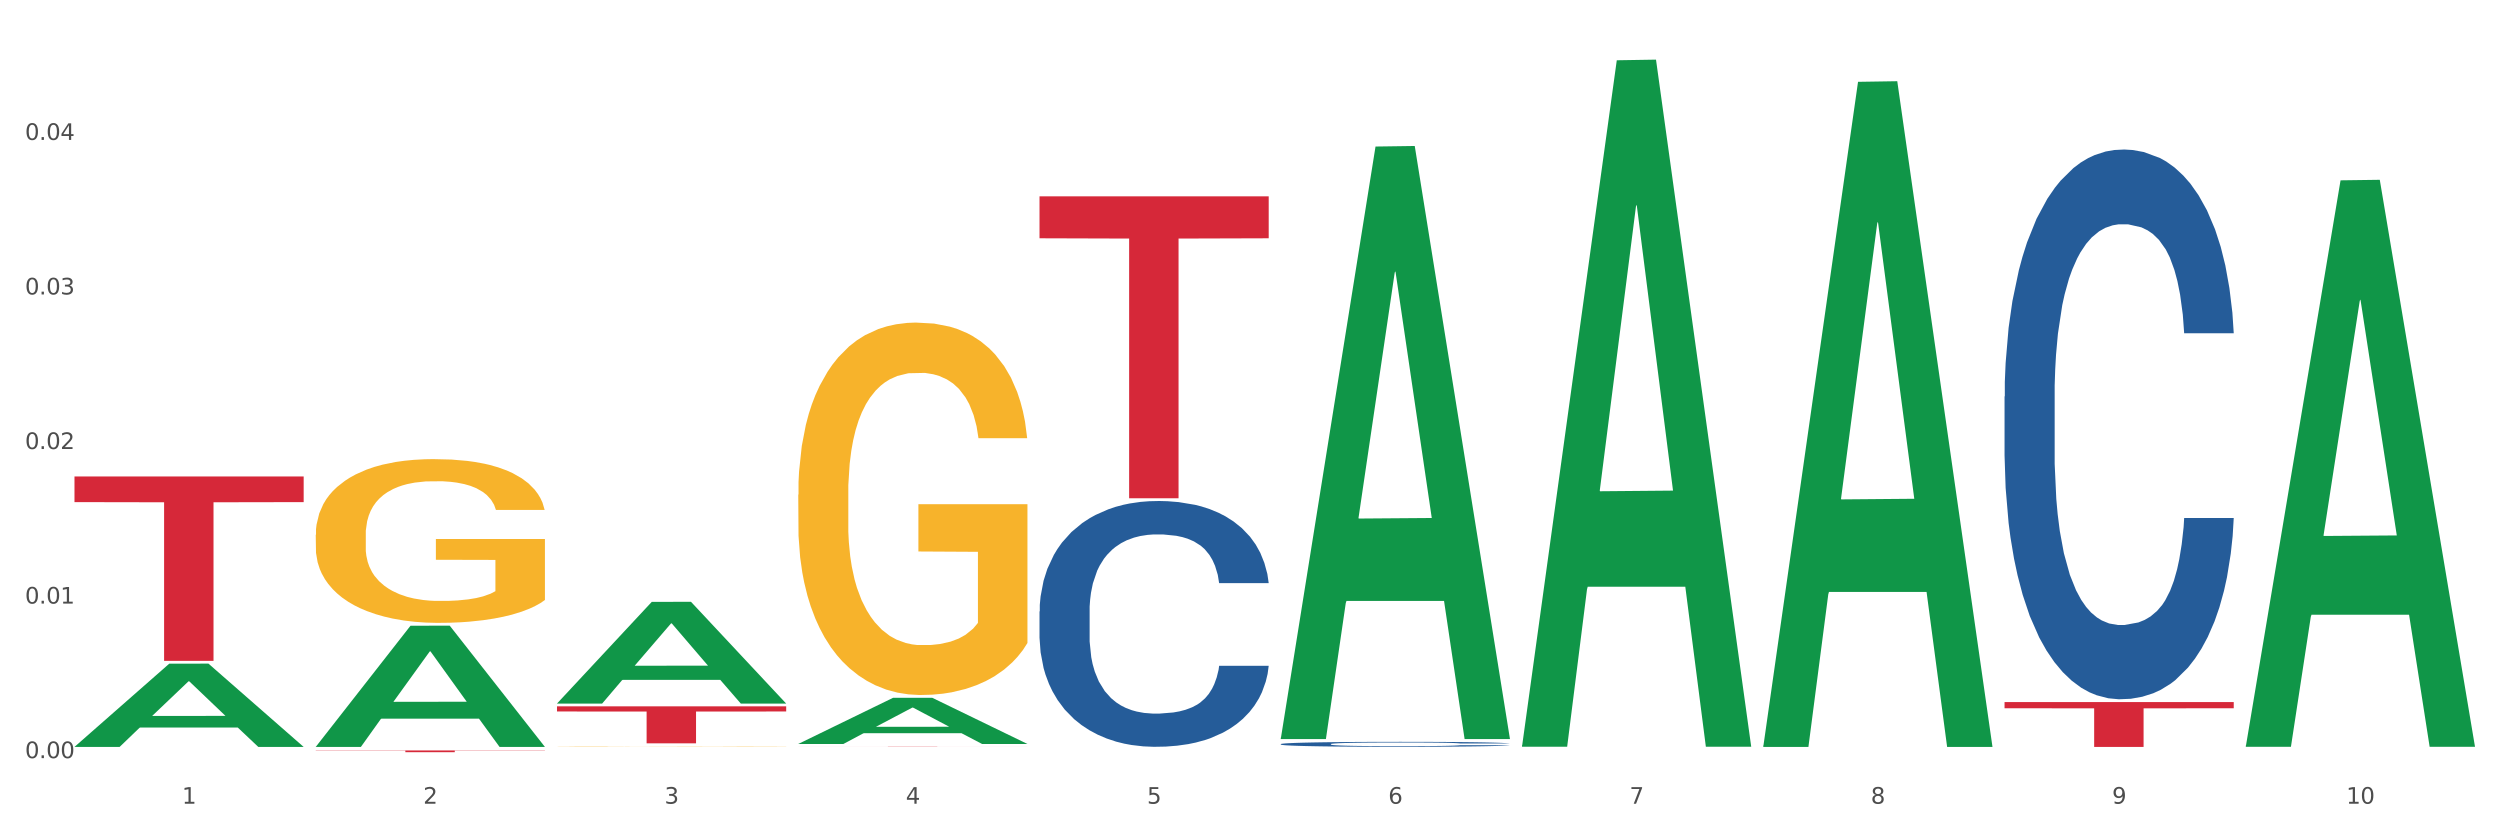
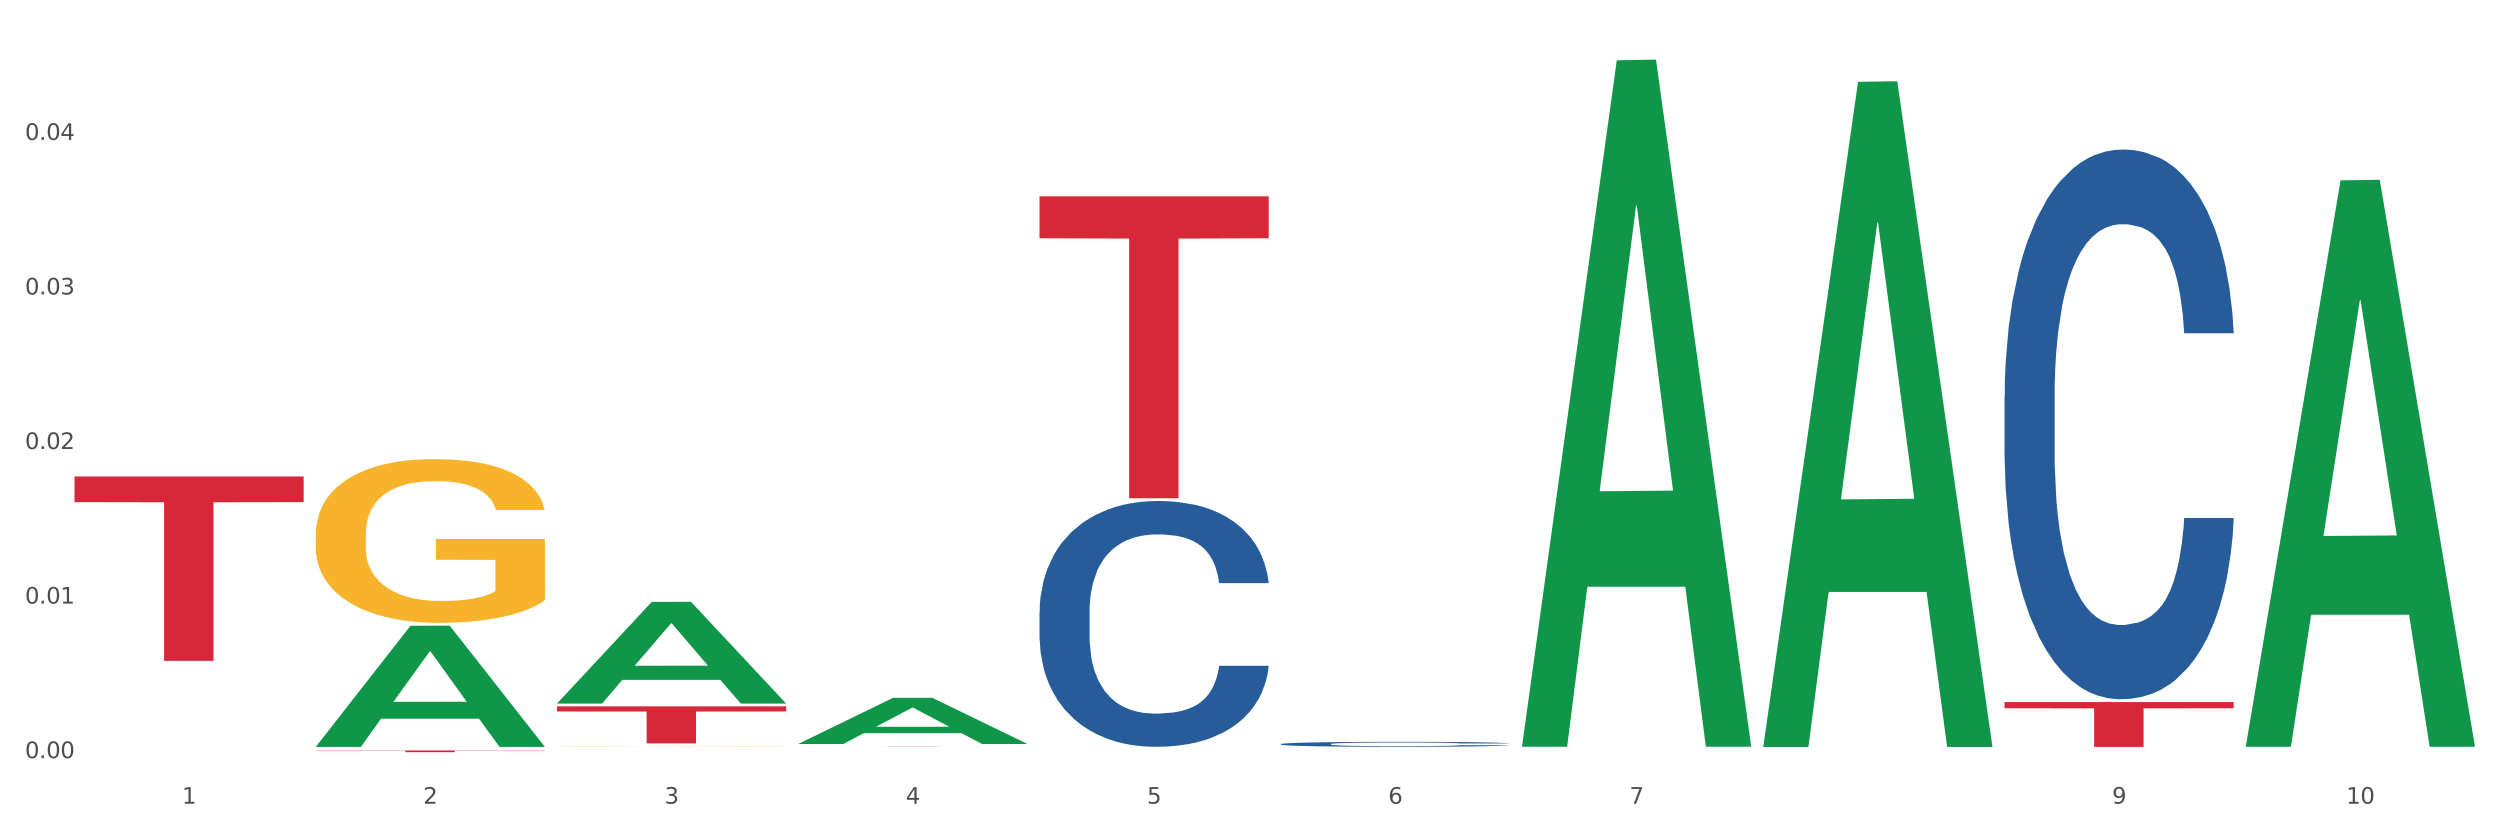
<svg xmlns="http://www.w3.org/2000/svg" xmlns:xlink="http://www.w3.org/1999/xlink" width="1080pt" height="360pt" viewBox="0 0 1080 360" version="1.1">
  <rect x="0" y="0" width="1080" height="360" fill="#333333" stroke="none" />
  <defs>
    <style type="text/css">*{stroke-linejoin: round; stroke-linecap: butt}</style>
  </defs>
  <g id="figure_1">
    <g id="patch_1">
      <path d="M 0 360  L 1080 360  L 1080 0  L 0 0  z " style="fill: #ffffff; stroke: #ffffff; stroke-linejoin: miter" />
    </g>
    <g id="axes_1">
      <g id="matplotlib.axis_1">
        <g id="xtick_1">
          <g id="text_1">
            <g style="fill: #4d4d4d" transform="translate(78.627 347.204) scale(0.096 -0.096)">
              <defs>
                <path id="DejaVuSans-31" d="M 794 531  L 1825 531  L 1825 4091  L 703 3866  L 703 4441  L 1819 4666  L 2450 4666  L 2450 531  L 3481 531  L 3481 0  L 794 0  L 794 531  z " transform="scale(0.016)" />
              </defs>
              <use xlink:href="#DejaVuSans-31" />
            </g>
          </g>
        </g>
        <g id="xtick_2">
          <g id="text_2">
            <g style="fill: #4d4d4d" transform="translate(182.851 347.204) scale(0.096 -0.096)">
              <defs>
                <path id="DejaVuSans-32" d="M 1228 531  L 3431 531  L 3431 0  L 469 0  L 469 531  Q 828 903 1448 1529  Q 2069 2156 2228 2338  Q 2531 2678 2651 2914  Q 2772 3150 2772 3378  Q 2772 3750 2511 3984  Q 2250 4219 1831 4219  Q 1534 4219 1204 4116  Q 875 4013 500 3803  L 500 4441  Q 881 4594 1212 4672  Q 1544 4750 1819 4750  Q 2544 4750 2975 4387  Q 3406 4025 3406 3419  Q 3406 3131 3298 2873  Q 3191 2616 2906 2266  Q 2828 2175 2409 1742  Q 1991 1309 1228 531  z " transform="scale(0.016)" />
              </defs>
              <use xlink:href="#DejaVuSans-32" />
            </g>
          </g>
        </g>
        <g id="xtick_3">
          <g id="text_3">
            <g style="fill: #4d4d4d" transform="translate(287.074 347.204) scale(0.096 -0.096)">
              <defs>
                <path id="DejaVuSans-33" d="M 2597 2516  Q 3050 2419 3304 2112  Q 3559 1806 3559 1356  Q 3559 666 3084 287  Q 2609 -91 1734 -91  Q 1441 -91 1130 -33  Q 819 25 488 141  L 488 750  Q 750 597 1062 519  Q 1375 441 1716 441  Q 2309 441 2620 675  Q 2931 909 2931 1356  Q 2931 1769 2642 2001  Q 2353 2234 1838 2234  L 1294 2234  L 1294 2753  L 1863 2753  Q 2328 2753 2575 2939  Q 2822 3125 2822 3475  Q 2822 3834 2567 4026  Q 2313 4219 1838 4219  Q 1578 4219 1281 4162  Q 984 4106 628 3988  L 628 4550  Q 988 4650 1302 4700  Q 1616 4750 1894 4750  Q 2613 4750 3031 4423  Q 3450 4097 3450 3541  Q 3450 3153 3228 2886  Q 3006 2619 2597 2516  z " transform="scale(0.016)" />
              </defs>
              <use xlink:href="#DejaVuSans-33" />
            </g>
          </g>
        </g>
        <g id="xtick_4">
          <g id="text_4">
            <g style="fill: #4d4d4d" transform="translate(391.298 347.204) scale(0.096 -0.096)">
              <defs>
                <path id="DejaVuSans-34" d="M 2419 4116  L 825 1625  L 2419 1625  L 2419 4116  z M 2253 4666  L 3047 4666  L 3047 1625  L 3713 1625  L 3713 1100  L 3047 1100  L 3047 0  L 2419 0  L 2419 1100  L 313 1100  L 313 1709  L 2253 4666  z " transform="scale(0.016)" />
              </defs>
              <use xlink:href="#DejaVuSans-34" />
            </g>
          </g>
        </g>
        <g id="xtick_5">
          <g id="text_5">
            <g style="fill: #4d4d4d" transform="translate(495.522 347.204) scale(0.096 -0.096)">
              <defs>
                <path id="DejaVuSans-35" d="M 691 4666  L 3169 4666  L 3169 4134  L 1269 4134  L 1269 2991  Q 1406 3038 1543 3061  Q 1681 3084 1819 3084  Q 2600 3084 3056 2656  Q 3513 2228 3513 1497  Q 3513 744 3044 326  Q 2575 -91 1722 -91  Q 1428 -91 1123 -41  Q 819 9 494 109  L 494 744  Q 775 591 1075 516  Q 1375 441 1709 441  Q 2250 441 2565 725  Q 2881 1009 2881 1497  Q 2881 1984 2565 2268  Q 2250 2553 1709 2553  Q 1456 2553 1204 2497  Q 953 2441 691 2322  L 691 4666  z " transform="scale(0.016)" />
              </defs>
              <use xlink:href="#DejaVuSans-35" />
            </g>
          </g>
        </g>
        <g id="xtick_6">
          <g id="text_6">
            <g style="fill: #4d4d4d" transform="translate(599.745 347.204) scale(0.096 -0.096)">
              <defs>
                <path id="DejaVuSans-36" d="M 2113 2584  Q 1688 2584 1439 2293  Q 1191 2003 1191 1497  Q 1191 994 1439 701  Q 1688 409 2113 409  Q 2538 409 2786 701  Q 3034 994 3034 1497  Q 3034 2003 2786 2293  Q 2538 2584 2113 2584  z M 3366 4563  L 3366 3988  Q 3128 4100 2886 4159  Q 2644 4219 2406 4219  Q 1781 4219 1451 3797  Q 1122 3375 1075 2522  Q 1259 2794 1537 2939  Q 1816 3084 2150 3084  Q 2853 3084 3261 2657  Q 3669 2231 3669 1497  Q 3669 778 3244 343  Q 2819 -91 2113 -91  Q 1303 -91 875 529  Q 447 1150 447 2328  Q 447 3434 972 4092  Q 1497 4750 2381 4750  Q 2619 4750 2861 4703  Q 3103 4656 3366 4563  z " transform="scale(0.016)" />
              </defs>
              <use xlink:href="#DejaVuSans-36" />
            </g>
          </g>
        </g>
        <g id="xtick_7">
          <g id="text_7">
            <g style="fill: #4d4d4d" transform="translate(703.969 347.204) scale(0.096 -0.096)">
              <defs>
                <path id="DejaVuSans-37" d="M 525 4666  L 3525 4666  L 3525 4397  L 1831 0  L 1172 0  L 2766 4134  L 525 4134  L 525 4666  z " transform="scale(0.016)" />
              </defs>
              <use xlink:href="#DejaVuSans-37" />
            </g>
          </g>
        </g>
        <g id="xtick_8">
          <g id="text_8">
            <g style="fill: #4d4d4d" transform="translate(808.193 347.204) scale(0.096 -0.096)">
              <defs>
-                 <path id="DejaVuSans-38" d="M 2034 2216  Q 1584 2216 1326 1975  Q 1069 1734 1069 1313  Q 1069 891 1326 650  Q 1584 409 2034 409  Q 2484 409 2743 651  Q 3003 894 3003 1313  Q 3003 1734 2745 1975  Q 2488 2216 2034 2216  z M 1403 2484  Q 997 2584 770 2862  Q 544 3141 544 3541  Q 544 4100 942 4425  Q 1341 4750 2034 4750  Q 2731 4750 3128 4425  Q 3525 4100 3525 3541  Q 3525 3141 3298 2862  Q 3072 2584 2669 2484  Q 3125 2378 3379 2068  Q 3634 1759 3634 1313  Q 3634 634 3220 271  Q 2806 -91 2034 -91  Q 1263 -91 848 271  Q 434 634 434 1313  Q 434 1759 690 2068  Q 947 2378 1403 2484  z M 1172 3481  Q 1172 3119 1398 2916  Q 1625 2713 2034 2713  Q 2441 2713 2670 2916  Q 2900 3119 2900 3481  Q 2900 3844 2670 4047  Q 2441 4250 2034 4250  Q 1625 4250 1398 4047  Q 1172 3844 1172 3481  z " transform="scale(0.016)" />
-               </defs>
+                 </defs>
              <use xlink:href="#DejaVuSans-38" />
            </g>
          </g>
        </g>
        <g id="xtick_9">
          <g id="text_9">
            <g style="fill: #4d4d4d" transform="translate(912.416 347.204) scale(0.096 -0.096)">
              <defs>
                <path id="DejaVuSans-39" d="M 703 97  L 703 672  Q 941 559 1184 500  Q 1428 441 1663 441  Q 2288 441 2617 861  Q 2947 1281 2994 2138  Q 2813 1869 2534 1725  Q 2256 1581 1919 1581  Q 1219 1581 811 2004  Q 403 2428 403 3163  Q 403 3881 828 4315  Q 1253 4750 1959 4750  Q 2769 4750 3195 4129  Q 3622 3509 3622 2328  Q 3622 1225 3098 567  Q 2575 -91 1691 -91  Q 1453 -91 1209 -44  Q 966 3 703 97  z M 1959 2075  Q 2384 2075 2632 2365  Q 2881 2656 2881 3163  Q 2881 3666 2632 3958  Q 2384 4250 1959 4250  Q 1534 4250 1286 3958  Q 1038 3666 1038 3163  Q 1038 2656 1286 2365  Q 1534 2075 1959 2075  z " transform="scale(0.016)" />
              </defs>
              <use xlink:href="#DejaVuSans-39" />
            </g>
          </g>
        </g>
        <g id="xtick_10">
          <g id="text_10">
            <g style="fill: #4d4d4d" transform="translate(1013.586 347.204) scale(0.096 -0.096)">
              <defs>
                <path id="DejaVuSans-30" d="M 2034 4250  Q 1547 4250 1301 3770  Q 1056 3291 1056 2328  Q 1056 1369 1301 889  Q 1547 409 2034 409  Q 2525 409 2770 889  Q 3016 1369 3016 2328  Q 3016 3291 2770 3770  Q 2525 4250 2034 4250  z M 2034 4750  Q 2819 4750 3233 4129  Q 3647 3509 3647 2328  Q 3647 1150 3233 529  Q 2819 -91 2034 -91  Q 1250 -91 836 529  Q 422 1150 422 2328  Q 422 3509 836 4129  Q 1250 4750 2034 4750  z " transform="scale(0.016)" />
              </defs>
              <use xlink:href="#DejaVuSans-31" />
              <use xlink:href="#DejaVuSans-30" transform="translate(63.623 0)" />
            </g>
          </g>
        </g>
        <g id="xtick_11" />
        <g id="xtick_12" />
        <g id="xtick_13" />
        <g id="xtick_14" />
        <g id="xtick_15" />
        <g id="xtick_16" />
        <g id="xtick_17" />
        <g id="xtick_18" />
        <g id="xtick_19" />
      </g>
      <g id="matplotlib.axis_2">
        <g id="ytick_1">
          <g id="text_11">
            <g style="fill: #4d4d4d" transform="translate(10.8 327.517) scale(0.096 -0.096)">
              <defs>
                <path id="DejaVuSans-2e" d="M 684 794  L 1344 794  L 1344 0  L 684 0  L 684 794  z " transform="scale(0.016)" />
              </defs>
              <use xlink:href="#DejaVuSans-30" />
              <use xlink:href="#DejaVuSans-2e" transform="translate(63.623 0)" />
              <use xlink:href="#DejaVuSans-30" transform="translate(95.41 0)" />
              <use xlink:href="#DejaVuSans-30" transform="translate(159.033 0)" />
            </g>
          </g>
        </g>
        <g id="ytick_2">
          <g id="text_12">
            <g style="fill: #4d4d4d" transform="translate(10.8 260.748) scale(0.096 -0.096)">
              <use xlink:href="#DejaVuSans-30" />
              <use xlink:href="#DejaVuSans-2e" transform="translate(63.623 0)" />
              <use xlink:href="#DejaVuSans-30" transform="translate(95.41 0)" />
              <use xlink:href="#DejaVuSans-31" transform="translate(159.033 0)" />
            </g>
          </g>
        </g>
        <g id="ytick_3">
          <g id="text_13">
            <g style="fill: #4d4d4d" transform="translate(10.8 193.979) scale(0.096 -0.096)">
              <use xlink:href="#DejaVuSans-30" />
              <use xlink:href="#DejaVuSans-2e" transform="translate(63.623 0)" />
              <use xlink:href="#DejaVuSans-30" transform="translate(95.41 0)" />
              <use xlink:href="#DejaVuSans-32" transform="translate(159.033 0)" />
            </g>
          </g>
        </g>
        <g id="ytick_4">
          <g id="text_14">
            <g style="fill: #4d4d4d" transform="translate(10.8 127.211) scale(0.096 -0.096)">
              <use xlink:href="#DejaVuSans-30" />
              <use xlink:href="#DejaVuSans-2e" transform="translate(63.623 0)" />
              <use xlink:href="#DejaVuSans-30" transform="translate(95.41 0)" />
              <use xlink:href="#DejaVuSans-33" transform="translate(159.033 0)" />
            </g>
          </g>
        </g>
        <g id="ytick_5">
          <g id="text_15">
            <g style="fill: #4d4d4d" transform="translate(10.8 60.442) scale(0.096 -0.096)">
              <use xlink:href="#DejaVuSans-30" />
              <use xlink:href="#DejaVuSans-2e" transform="translate(63.623 0)" />
              <use xlink:href="#DejaVuSans-30" transform="translate(95.41 0)" />
              <use xlink:href="#DejaVuSans-34" transform="translate(159.033 0)" />
            </g>
          </g>
        </g>
        <g id="ytick_6" />
        <g id="ytick_7" />
        <g id="ytick_8" />
        <g id="ytick_9" />
        <g id="ytick_10" />
      </g>
      <g id="PolyCollection_1">
-         <path d="M 32.175 322.61  L 32.277 322.576  L 73.107 286.716  L 90.051 286.682  L 131.187 322.677  L 111.589 322.677  L 102.709 314.295  L 60.552 314.295  L 60.246 314.43  L 51.671 322.677  L 32.175 322.677  L 32.175 322.61  L 65.86 309.293  L 97.401 309.259  L 81.783 294.354  L 81.579 294.287  L 81.375 294.388  L 65.758 309.259  L 65.86 309.293  L 32.175 322.61  z " clip-path="url(#pe16a043d78)" style="fill: #109648" />
        <path d="M 865.964 171.301  L 866.081 171.084  L 866.081 165.011  L 866.432 156.769  L 867.719 141.586  L 869.358 130.091  L 872.167 116.644  L 873.688 111.004  L 875.678 104.714  L 879.774 94.52  L 884.456 85.845  L 887.733 81.073  L 890.19 78.036  L 895.691 72.614  L 898.851 70.228  L 902.128 68.276  L 904.937 66.975  L 909.618 65.457  L 913.364 64.806  L 917.694 64.589  L 921.322 64.806  L 926.12 65.674  L 933.143 68.276  L 935.834 69.794  L 939.463 72.397  L 943.208 75.868  L 946.251 79.338  L 949.762 84.326  L 953.39 90.833  L 956.901 99.075  L 959.359 106.667  L 961.348 114.692  L 963.104 124.452  L 964.391 135.08  L 964.976 143.972  L 943.559 143.972  L 942.974 135.947  L 941.803 127.271  L 940.633 121.415  L 939.346 116.644  L 937.356 111.221  L 935.6 107.751  L 932.674 103.63  L 929.983 101.027  L 927.759 99.509  L 925.067 98.208  L 919.332 96.906  L 915.236 96.906  L 912.661 97.34  L 909.501 98.425  L 906.81 99.943  L 903.65 102.546  L 901.192 105.365  L 898.734 109.052  L 897.33 111.655  L 895.223 116.427  L 893.819 120.331  L 891.946 127.055  L 890.893 131.826  L 889.02 144.189  L 888.201 153.299  L 887.85 159.589  L 887.616 166.529  L 887.616 200.365  L 888.318 215.547  L 888.903 222.054  L 889.839 229.429  L 891.595 238.972  L 894.17 248.298  L 896.861 255.022  L 899.085 259.143  L 901.192 262.18  L 903.298 264.566  L 905.873 266.734  L 907.98 268.036  L 911.14 269.337  L 914.885 269.988  L 917.811 269.988  L 923.78 268.903  L 926.472 267.819  L 929.046 266.301  L 931.855 263.915  L 934.079 261.312  L 935.366 259.36  L 937.473 255.239  L 939.111 250.901  L 940.516 245.913  L 941.452 241.575  L 942.505 235.068  L 943.325 227.694  L 943.559 223.789  L 964.976 223.789  L 964.508 231.598  L 963.689 239.189  L 962.05 249.383  L 960.763 255.239  L 958.773 262.397  L 956.667 268.47  L 953.741 275.193  L 951.049 280.182  L 948.24 284.52  L 945.197 288.424  L 939.697 293.846  L 937.707 295.365  L 933.494 297.967  L 930.217 299.486  L 925.418 301.004  L 920.503 301.871  L 915.353 302.088  L 910.789 301.654  L 905.756 300.353  L 902.596 299.052  L 899.085 297.1  L 894.989 294.063  L 891.127 290.376  L 887.499 286.038  L 884.105 281.049  L 880.945 275.41  L 876.848 266.084  L 873.805 256.974  L 871.582 248.515  L 870.06 241.358  L 868.539 232.248  L 867.719 225.958  L 866.432 210.776  L 865.964 196.678  L 865.964 171.301  z " clip-path="url(#pe16a043d78)" style="fill: #255c99" />
        <path d="M 553.293 321.438  L 553.41 321.436  L 553.41 321.381  L 553.761 321.306  L 555.049 321.169  L 556.687 321.065  L 559.496 320.943  L 561.017 320.892  L 563.007 320.835  L 567.103 320.743  L 571.785 320.665  L 575.062 320.622  L 577.52 320.594  L 583.02 320.545  L 586.18 320.524  L 589.457 320.506  L 592.266 320.494  L 596.948 320.48  L 600.693 320.474  L 605.023 320.472  L 608.651 320.474  L 613.45 320.482  L 620.472 320.506  L 623.164 320.52  L 626.792 320.543  L 630.537 320.575  L 633.58 320.606  L 637.091 320.651  L 640.719 320.71  L 644.23 320.784  L 646.688 320.853  L 648.677 320.926  L 650.433 321.014  L 651.72 321.11  L 652.306 321.191  L 630.888 321.191  L 630.303 321.118  L 629.132 321.04  L 627.962 320.987  L 626.675 320.943  L 624.685 320.894  L 622.929 320.863  L 620.004 320.826  L 617.312 320.802  L 615.088 320.788  L 612.396 320.777  L 606.661 320.765  L 602.565 320.765  L 599.99 320.769  L 596.83 320.779  L 594.139 320.792  L 590.979 320.816  L 588.521 320.841  L 586.063 320.875  L 584.659 320.898  L 582.552 320.941  L 581.148 320.977  L 579.275 321.038  L 578.222 321.081  L 576.349 321.193  L 575.53 321.275  L 575.179 321.332  L 574.945 321.395  L 574.945 321.701  L 575.647 321.838  L 576.232 321.897  L 577.168 321.964  L 578.924 322.05  L 581.499 322.134  L 584.191 322.195  L 586.414 322.233  L 588.521 322.26  L 590.628 322.282  L 593.202 322.301  L 595.309 322.313  L 598.469 322.325  L 602.214 322.331  L 605.14 322.331  L 611.109 322.321  L 613.801 322.311  L 616.375 322.297  L 619.184 322.276  L 621.408 322.252  L 622.695 322.235  L 624.802 322.197  L 626.441 322.158  L 627.845 322.113  L 628.781 322.074  L 629.835 322.015  L 630.654 321.948  L 630.888 321.913  L 652.306 321.913  L 651.837 321.983  L 651.018 322.052  L 649.38 322.144  L 648.092 322.197  L 646.103 322.262  L 643.996 322.317  L 641.07 322.378  L 638.378 322.423  L 635.569 322.462  L 632.526 322.497  L 627.026 322.547  L 625.036 322.56  L 620.823 322.584  L 617.546 322.598  L 612.747 322.611  L 607.832 322.619  L 602.682 322.621  L 598.118 322.617  L 593.085 322.605  L 589.925 322.594  L 586.414 322.576  L 582.318 322.549  L 578.456 322.515  L 574.828 322.476  L 571.434 322.431  L 568.274 322.38  L 564.177 322.295  L 561.135 322.213  L 558.911 322.136  L 557.389 322.072  L 555.868 321.989  L 555.049 321.932  L 553.761 321.795  L 553.293 321.667  L 553.293 321.438  z " clip-path="url(#pe16a043d78)" style="fill: #255c99" />
        <path d="M 449.069 264.145  L 449.187 264.048  L 449.187 261.332  L 449.538 257.647  L 450.825 250.859  L 452.464 245.719  L 455.272 239.706  L 456.794 237.185  L 458.783 234.372  L 462.88 229.814  L 467.561 225.935  L 470.838 223.801  L 473.296 222.444  L 478.797 220.019  L 481.957 218.952  L 485.234 218.08  L 488.042 217.498  L 492.724 216.819  L 496.469 216.528  L 500.799 216.431  L 504.427 216.528  L 509.226 216.916  L 516.248 218.08  L 518.94 218.759  L 522.568 219.922  L 526.313 221.474  L 529.356 223.026  L 532.867 225.256  L 536.495 228.165  L 540.006 231.851  L 542.464 235.245  L 544.454 238.833  L 546.209 243.197  L 547.497 247.949  L 548.082 251.925  L 526.664 251.925  L 526.079 248.337  L 524.909 244.458  L 523.738 241.84  L 522.451 239.706  L 520.461 237.282  L 518.706 235.73  L 515.78 233.887  L 513.088 232.724  L 510.864 232.045  L 508.173 231.463  L 502.438 230.881  L 498.342 230.881  L 495.767 231.075  L 492.607 231.56  L 489.915 232.239  L 486.755 233.402  L 484.297 234.663  L 481.84 236.312  L 480.435 237.475  L 478.328 239.609  L 476.924 241.355  L 475.051 244.361  L 473.998 246.495  L 472.126 252.022  L 471.306 256.095  L 470.955 258.908  L 470.721 262.011  L 470.721 277.14  L 471.423 283.929  L 472.009 286.838  L 472.945 290.135  L 474.7 294.402  L 477.275 298.572  L 479.967 301.579  L 482.191 303.421  L 484.297 304.779  L 486.404 305.846  L 488.979 306.816  L 491.085 307.397  L 494.245 307.979  L 497.991 308.27  L 500.916 308.27  L 506.885 307.785  L 509.577 307.3  L 512.152 306.622  L 514.961 305.555  L 517.184 304.391  L 518.472 303.518  L 520.578 301.676  L 522.217 299.736  L 523.621 297.506  L 524.558 295.566  L 525.611 292.657  L 526.43 289.359  L 526.664 287.614  L 548.082 287.614  L 547.614 291.105  L 546.795 294.499  L 545.156 299.057  L 543.869 301.676  L 541.879 304.876  L 539.772 307.591  L 536.846 310.598  L 534.155 312.828  L 531.346 314.768  L 528.303 316.514  L 522.802 318.938  L 520.813 319.617  L 516.599 320.781  L 513.322 321.459  L 508.524 322.138  L 503.608 322.526  L 498.459 322.623  L 493.894 322.429  L 488.862 321.847  L 485.702 321.265  L 482.191 320.393  L 478.094 319.035  L 474.232 317.386  L 470.604 315.447  L 467.21 313.216  L 464.05 310.695  L 459.954 306.525  L 456.911 302.452  L 454.687 298.669  L 453.166 295.469  L 451.644 291.396  L 450.825 288.584  L 449.538 281.795  L 449.069 275.491  L 449.069 264.145  z " clip-path="url(#pe16a043d78)" style="fill: #255c99" />
        <path d="M 136.399 231.03  L 136.516 230.965  L 136.516 228.639  L 136.749 226.636  L 137.918 221.791  L 139.672 217.785  L 140.958 215.653  L 142.244 213.909  L 143.763 212.164  L 145.634 210.355  L 149.024 207.706  L 151.128 206.349  L 153.699 204.928  L 158.375 202.861  L 161.765 201.698  L 165.272 200.729  L 171 199.566  L 174.741 199.049  L 178.716 198.661  L 183.508 198.403  L 187.132 198.338  L 195.081 198.532  L 201.861 199.113  L 205.135 199.566  L 209.343 200.341  L 211.564 200.858  L 215.188 201.891  L 218.928 203.248  L 221.5 204.411  L 225.358 206.608  L 228.28 208.805  L 230.969 211.518  L 232.372 213.392  L 233.424 215.136  L 234.359 217.139  L 235.294 220.305  L 214.253 220.305  L 213.434 218.044  L 212.148 215.911  L 210.278 213.844  L 208.641 212.552  L 205.836 210.937  L 203.264 209.903  L 200.576 209.128  L 197.302 208.482  L 194.731 208.158  L 191.107 207.9  L 183.976 207.965  L 179.183 208.482  L 175.91 209.128  L 173.806 209.709  L 171.936 210.355  L 169.831 211.26  L 167.377 212.616  L 165.623 213.844  L 163.87 215.395  L 162.467 216.945  L 161.181 218.754  L 160.129 220.692  L 159.311 222.695  L 158.609 225.15  L 158.025 229.221  L 158.025 238.072  L 158.259 240.075  L 158.843 242.724  L 159.544 244.727  L 160.713 247.117  L 161.765 248.732  L 163.753 251.058  L 165.974 252.996  L 167.727 254.224  L 169.481 255.258  L 172.52 256.679  L 175.91 257.842  L 178.833 258.553  L 182.807 259.199  L 185.496 259.457  L 187.834 259.587  L 193.562 259.587  L 197.653 259.393  L 202.212 258.94  L 205.719 258.359  L 208.641 257.648  L 211.915 256.485  L 214.019 255.387  L 214.019 241.884  L 188.301 241.819  L 188.301 232.839  L 235.411 232.839  L 235.411 259.199  L 233.424 260.556  L 231.203 261.783  L 228.865 262.882  L 225.358 264.238  L 221.15 265.53  L 217.409 266.435  L 213.434 267.21  L 208.758 267.921  L 202.68 268.567  L 198.939 268.825  L 194.263 269.019  L 188.769 269.084  L 183.976 268.955  L 179.3 268.632  L 174.39 268.05  L 169.598 267.21  L 165.974 266.37  L 162.35 265.337  L 158.492 263.98  L 155.453 262.688  L 153.115 261.525  L 150.543 260.039  L 147.738 258.101  L 145.634 256.356  L 143.763 254.547  L 141.776 252.221  L 140.373 250.218  L 138.97 247.699  L 138.152 245.825  L 137.217 242.918  L 136.516 238.847  L 136.399 231.03  z " clip-path="url(#pe16a043d78)" style="fill: #f7b32b" />
        <path d="M 240.622 322.385  L 240.739 322.384  L 240.739 322.379  L 240.973 322.375  L 242.142 322.365  L 243.895 322.356  L 245.181 322.352  L 246.467 322.348  L 247.987 322.344  L 249.857 322.34  L 253.247 322.335  L 255.351 322.332  L 257.923 322.329  L 262.599 322.324  L 265.989 322.322  L 269.496 322.32  L 275.224 322.317  L 278.965 322.316  L 282.939 322.315  L 287.732 322.315  L 291.356 322.314  L 299.305 322.315  L 306.085 322.316  L 309.358 322.317  L 313.566 322.319  L 315.788 322.32  L 319.411 322.322  L 323.152 322.325  L 325.724 322.328  L 329.581 322.332  L 332.504 322.337  L 335.193 322.343  L 336.595 322.347  L 337.647 322.351  L 338.583 322.355  L 339.518 322.362  L 318.476 322.362  L 317.658 322.357  L 316.372 322.352  L 314.502 322.348  L 312.865 322.345  L 310.06 322.342  L 307.488 322.339  L 304.799 322.338  L 301.526 322.336  L 298.954 322.336  L 295.33 322.335  L 288.2 322.335  L 283.407 322.336  L 280.134 322.338  L 278.03 322.339  L 276.159 322.34  L 274.055 322.342  L 271.6 322.345  L 269.847 322.348  L 268.093 322.351  L 266.69 322.354  L 265.405 322.358  L 264.352 322.362  L 263.534 322.367  L 262.833 322.372  L 262.248 322.381  L 262.248 322.4  L 262.482 322.404  L 263.067 322.41  L 263.768 322.414  L 264.937 322.419  L 265.989 322.423  L 267.976 322.428  L 270.197 322.432  L 271.951 322.434  L 273.704 322.437  L 276.744 322.44  L 280.134 322.442  L 283.056 322.444  L 287.031 322.445  L 289.719 322.446  L 292.057 322.446  L 297.785 322.446  L 301.877 322.445  L 306.436 322.444  L 309.943 322.443  L 312.865 322.442  L 316.138 322.439  L 318.242 322.437  L 318.242 322.408  L 292.525 322.408  L 292.525 322.388  L 339.635 322.388  L 339.635 322.445  L 337.647 322.448  L 335.426 322.451  L 333.088 322.453  L 329.581 322.456  L 325.373 322.459  L 321.632 322.461  L 317.658 322.462  L 312.982 322.464  L 306.903 322.465  L 303.163 322.466  L 298.487 322.466  L 292.992 322.466  L 288.2 322.466  L 283.524 322.465  L 278.614 322.464  L 273.821 322.462  L 270.197 322.46  L 266.574 322.458  L 262.716 322.455  L 259.677 322.452  L 257.339 322.45  L 254.767 322.447  L 251.961 322.443  L 249.857 322.439  L 247.987 322.435  L 246 322.43  L 244.597 322.426  L 243.194 322.42  L 242.376 322.416  L 241.441 322.41  L 240.739 322.401  L 240.622 322.385  z " clip-path="url(#pe16a043d78)" style="fill: #f7b32b" />
-         <path d="M 344.846 213.701  L 344.963 213.554  L 344.963 208.264  L 345.197 203.709  L 346.366 192.688  L 348.119 183.578  L 349.405 178.728  L 350.691 174.761  L 352.21 170.793  L 354.081 166.679  L 357.471 160.654  L 359.575 157.568  L 362.147 154.336  L 366.823 149.633  L 370.213 146.988  L 373.72 144.784  L 379.448 142.139  L 383.188 140.964  L 387.163 140.082  L 391.956 139.494  L 395.579 139.347  L 403.529 139.788  L 410.309 141.111  L 413.582 142.139  L 417.79 143.903  L 420.011 145.078  L 423.635 147.429  L 427.376 150.515  L 429.947 153.16  L 433.805 158.156  L 436.728 163.152  L 439.416 169.324  L 440.819 173.585  L 441.871 177.553  L 442.806 182.108  L 443.741 189.308  L 422.7 189.308  L 421.882 184.165  L 420.596 179.316  L 418.725 174.614  L 417.089 171.675  L 414.283 168.001  L 411.711 165.65  L 409.023 163.887  L 405.75 162.418  L 403.178 161.683  L 399.554 161.095  L 392.423 161.242  L 387.63 162.418  L 384.357 163.887  L 382.253 165.21  L 380.383 166.679  L 378.279 168.736  L 375.824 171.822  L 374.07 174.614  L 372.317 178.141  L 370.914 181.667  L 369.628 185.782  L 368.576 190.19  L 367.758 194.745  L 367.056 200.329  L 366.472 209.587  L 366.472 229.718  L 366.706 234.273  L 367.29 240.298  L 367.992 244.853  L 369.161 250.29  L 370.213 253.964  L 372.2 259.254  L 374.421 263.662  L 376.174 266.454  L 377.928 268.805  L 380.967 272.038  L 384.357 274.683  L 387.28 276.3  L 391.254 277.769  L 393.943 278.357  L 396.281 278.651  L 402.009 278.651  L 406.1 278.21  L 410.659 277.181  L 414.166 275.859  L 417.089 274.242  L 420.362 271.597  L 422.466 269.099  L 422.466 238.388  L 396.748 238.241  L 396.748 217.816  L 443.858 217.816  L 443.858 277.769  L 441.871 280.855  L 439.65 283.647  L 437.312 286.145  L 433.805 289.231  L 429.597 292.169  L 425.856 294.227  L 421.882 295.99  L 417.206 297.606  L 411.127 299.076  L 407.386 299.664  L 402.71 300.104  L 397.216 300.251  L 392.423 299.958  L 387.747 299.223  L 382.838 297.9  L 378.045 295.99  L 374.421 294.08  L 370.797 291.729  L 366.94 288.643  L 363.9 285.704  L 361.562 283.059  L 358.99 279.679  L 356.185 275.271  L 354.081 271.303  L 352.21 267.189  L 350.223 261.899  L 348.82 257.344  L 347.418 251.613  L 346.599 247.351  L 345.664 240.739  L 344.963 231.481  L 344.846 213.701  z " clip-path="url(#pe16a043d78)" style="fill: #f7b32b" />
        <path d="M 32.175 205.843  L 131.187 205.843  L 131.187 216.911  L 92.239 216.986  L 92.239 285.49  L 70.888 285.49  L 70.888 216.986  L 32.175 216.911  L 32.175 205.918  L 32.175 205.843  z " clip-path="url(#pe16a043d78)" style="fill: #d62839" />
        <path d="M 136.399 324.189  L 235.411 324.189  L 235.411 324.295  L 196.463 324.296  L 196.463 324.95  L 175.112 324.95  L 175.112 324.296  L 136.399 324.295  L 136.399 324.19  L 136.399 324.189  z " clip-path="url(#pe16a043d78)" style="fill: #d62839" />
        <path d="M 240.622 305.145  L 339.635 305.145  L 339.635 307.365  L 300.687 307.38  L 300.687 321.122  L 279.336 321.122  L 279.336 307.38  L 240.622 307.365  L 240.622 305.16  L 240.622 305.145  z " clip-path="url(#pe16a043d78)" style="fill: #d62839" />
        <path d="M 344.846 322.591  L 443.858 322.591  L 443.858 322.603  L 404.91 322.603  L 404.91 322.677  L 383.559 322.677  L 383.559 322.603  L 344.846 322.603  L 344.846 322.591  L 344.846 322.591  z " clip-path="url(#pe16a043d78)" style="fill: #d62839" />
        <path d="M 865.964 303.281  L 964.976 303.281  L 964.976 305.976  L 926.028 305.994  L 926.028 322.677  L 904.677 322.677  L 904.677 305.994  L 865.964 305.976  L 865.964 303.299  L 865.964 303.281  z " clip-path="url(#pe16a043d78)" style="fill: #d62839" />
        <path d="M 449.069 84.812  L 548.082 84.812  L 548.082 102.937  L 509.134 103.059  L 509.134 215.239  L 487.783 215.239  L 487.783 103.059  L 449.069 102.937  L 449.069 84.934  L 449.069 84.812  z " clip-path="url(#pe16a043d78)" style="fill: #d62839" />
        <path d="M 136.399 322.579  L 136.501 322.53  L 177.331 270.326  L 194.275 270.276  L 235.411 322.677  L 215.813 322.677  L 206.932 310.475  L 164.775 310.475  L 164.469 310.672  L 155.895 322.677  L 136.399 322.677  L 136.399 322.579  L 170.083 303.193  L 201.624 303.144  L 186.007 281.445  L 185.803 281.347  L 185.599 281.495  L 169.981 303.144  L 170.083 303.193  L 136.399 322.579  z " clip-path="url(#pe16a043d78)" style="fill: #109648" />
        <path d="M 240.622 303.87  L 240.724 303.829  L 281.554 260.015  L 298.499 259.973  L 339.635 303.953  L 320.036 303.953  L 311.156 293.711  L 268.999 293.711  L 268.693 293.877  L 260.118 303.953  L 240.622 303.953  L 240.622 303.87  L 274.307 287.6  L 305.848 287.559  L 290.231 269.347  L 290.026 269.265  L 289.822 269.389  L 274.205 287.559  L 274.307 287.6  L 240.622 303.87  z " clip-path="url(#pe16a043d78)" style="fill: #109648" />
        <path d="M 344.846 321.361  L 344.948 321.342  L 385.778 301.463  L 402.722 301.444  L 443.858 321.399  L 424.26 321.399  L 415.379 316.752  L 373.223 316.752  L 372.916 316.827  L 364.342 321.399  L 344.846 321.399  L 344.846 321.361  L 378.53 313.979  L 410.072 313.96  L 394.454 305.697  L 394.25 305.66  L 394.046 305.716  L 378.428 313.96  L 378.53 313.979  L 344.846 321.361  z " clip-path="url(#pe16a043d78)" style="fill: #109648" />
-         <path d="M 553.293 318.799  L 553.395 318.558  L 594.225 63.305  L 611.169 63.064  L 652.306 319.28  L 632.707 319.28  L 623.827 259.617  L 581.67 259.617  L 581.364 260.579  L 572.789 319.28  L 553.293 319.28  L 553.293 318.799  L 586.978 224.011  L 618.519 223.771  L 602.901 117.676  L 602.697 117.195  L 602.493 117.916  L 586.876 223.771  L 586.978 224.011  L 553.293 318.799  z " clip-path="url(#pe16a043d78)" style="fill: #109648" />
        <path d="M 657.517 322.036  L 657.619 321.757  L 698.449 26.038  L 715.393 25.759  L 756.529 322.594  L 736.931 322.594  L 728.05 253.472  L 685.893 253.472  L 685.587 254.587  L 677.013 322.594  L 657.517 322.594  L 657.517 322.036  L 691.201 212.222  L 722.742 211.943  L 707.125 89.028  L 706.921 88.471  L 706.717 89.307  L 691.099 211.943  L 691.201 212.222  L 657.517 322.036  z " clip-path="url(#pe16a043d78)" style="fill: #109648" />
        <path d="M 970.188 322.155  L 970.29 321.925  L 1011.12 77.902  L 1028.064 77.672  L 1069.2 322.615  L 1049.602 322.615  L 1040.721 265.577  L 998.564 265.577  L 998.258 266.497  L 989.684 322.615  L 970.188 322.615  L 970.188 322.155  L 1003.872 231.538  L 1035.413 231.308  L 1019.796 129.881  L 1019.592 129.421  L 1019.388 130.111  L 1003.77 231.308  L 1003.872 231.538  L 970.188 322.155  z " clip-path="url(#pe16a043d78)" style="fill: #109648" />
        <path d="M 761.74 322.135  L 761.842 321.865  L 802.672 35.35  L 819.617 35.08  L 860.753 322.675  L 841.154 322.675  L 832.274 255.705  L 790.117 255.705  L 789.811 256.785  L 781.237 322.675  L 761.74 322.675  L 761.74 322.135  L 795.425 215.739  L 826.966 215.468  L 811.349 96.38  L 811.144 95.84  L 810.94 96.65  L 795.323 215.468  L 795.425 215.739  L 761.74 322.135  z " clip-path="url(#pe16a043d78)" style="fill: #109648" />
      </g>
    </g>
  </g>
  <defs>
    <clipPath id="pe16a043d78">
      <rect x="32.175" y="10.8" width="1037.025" height="329.109" />
    </clipPath>
  </defs>
</svg>